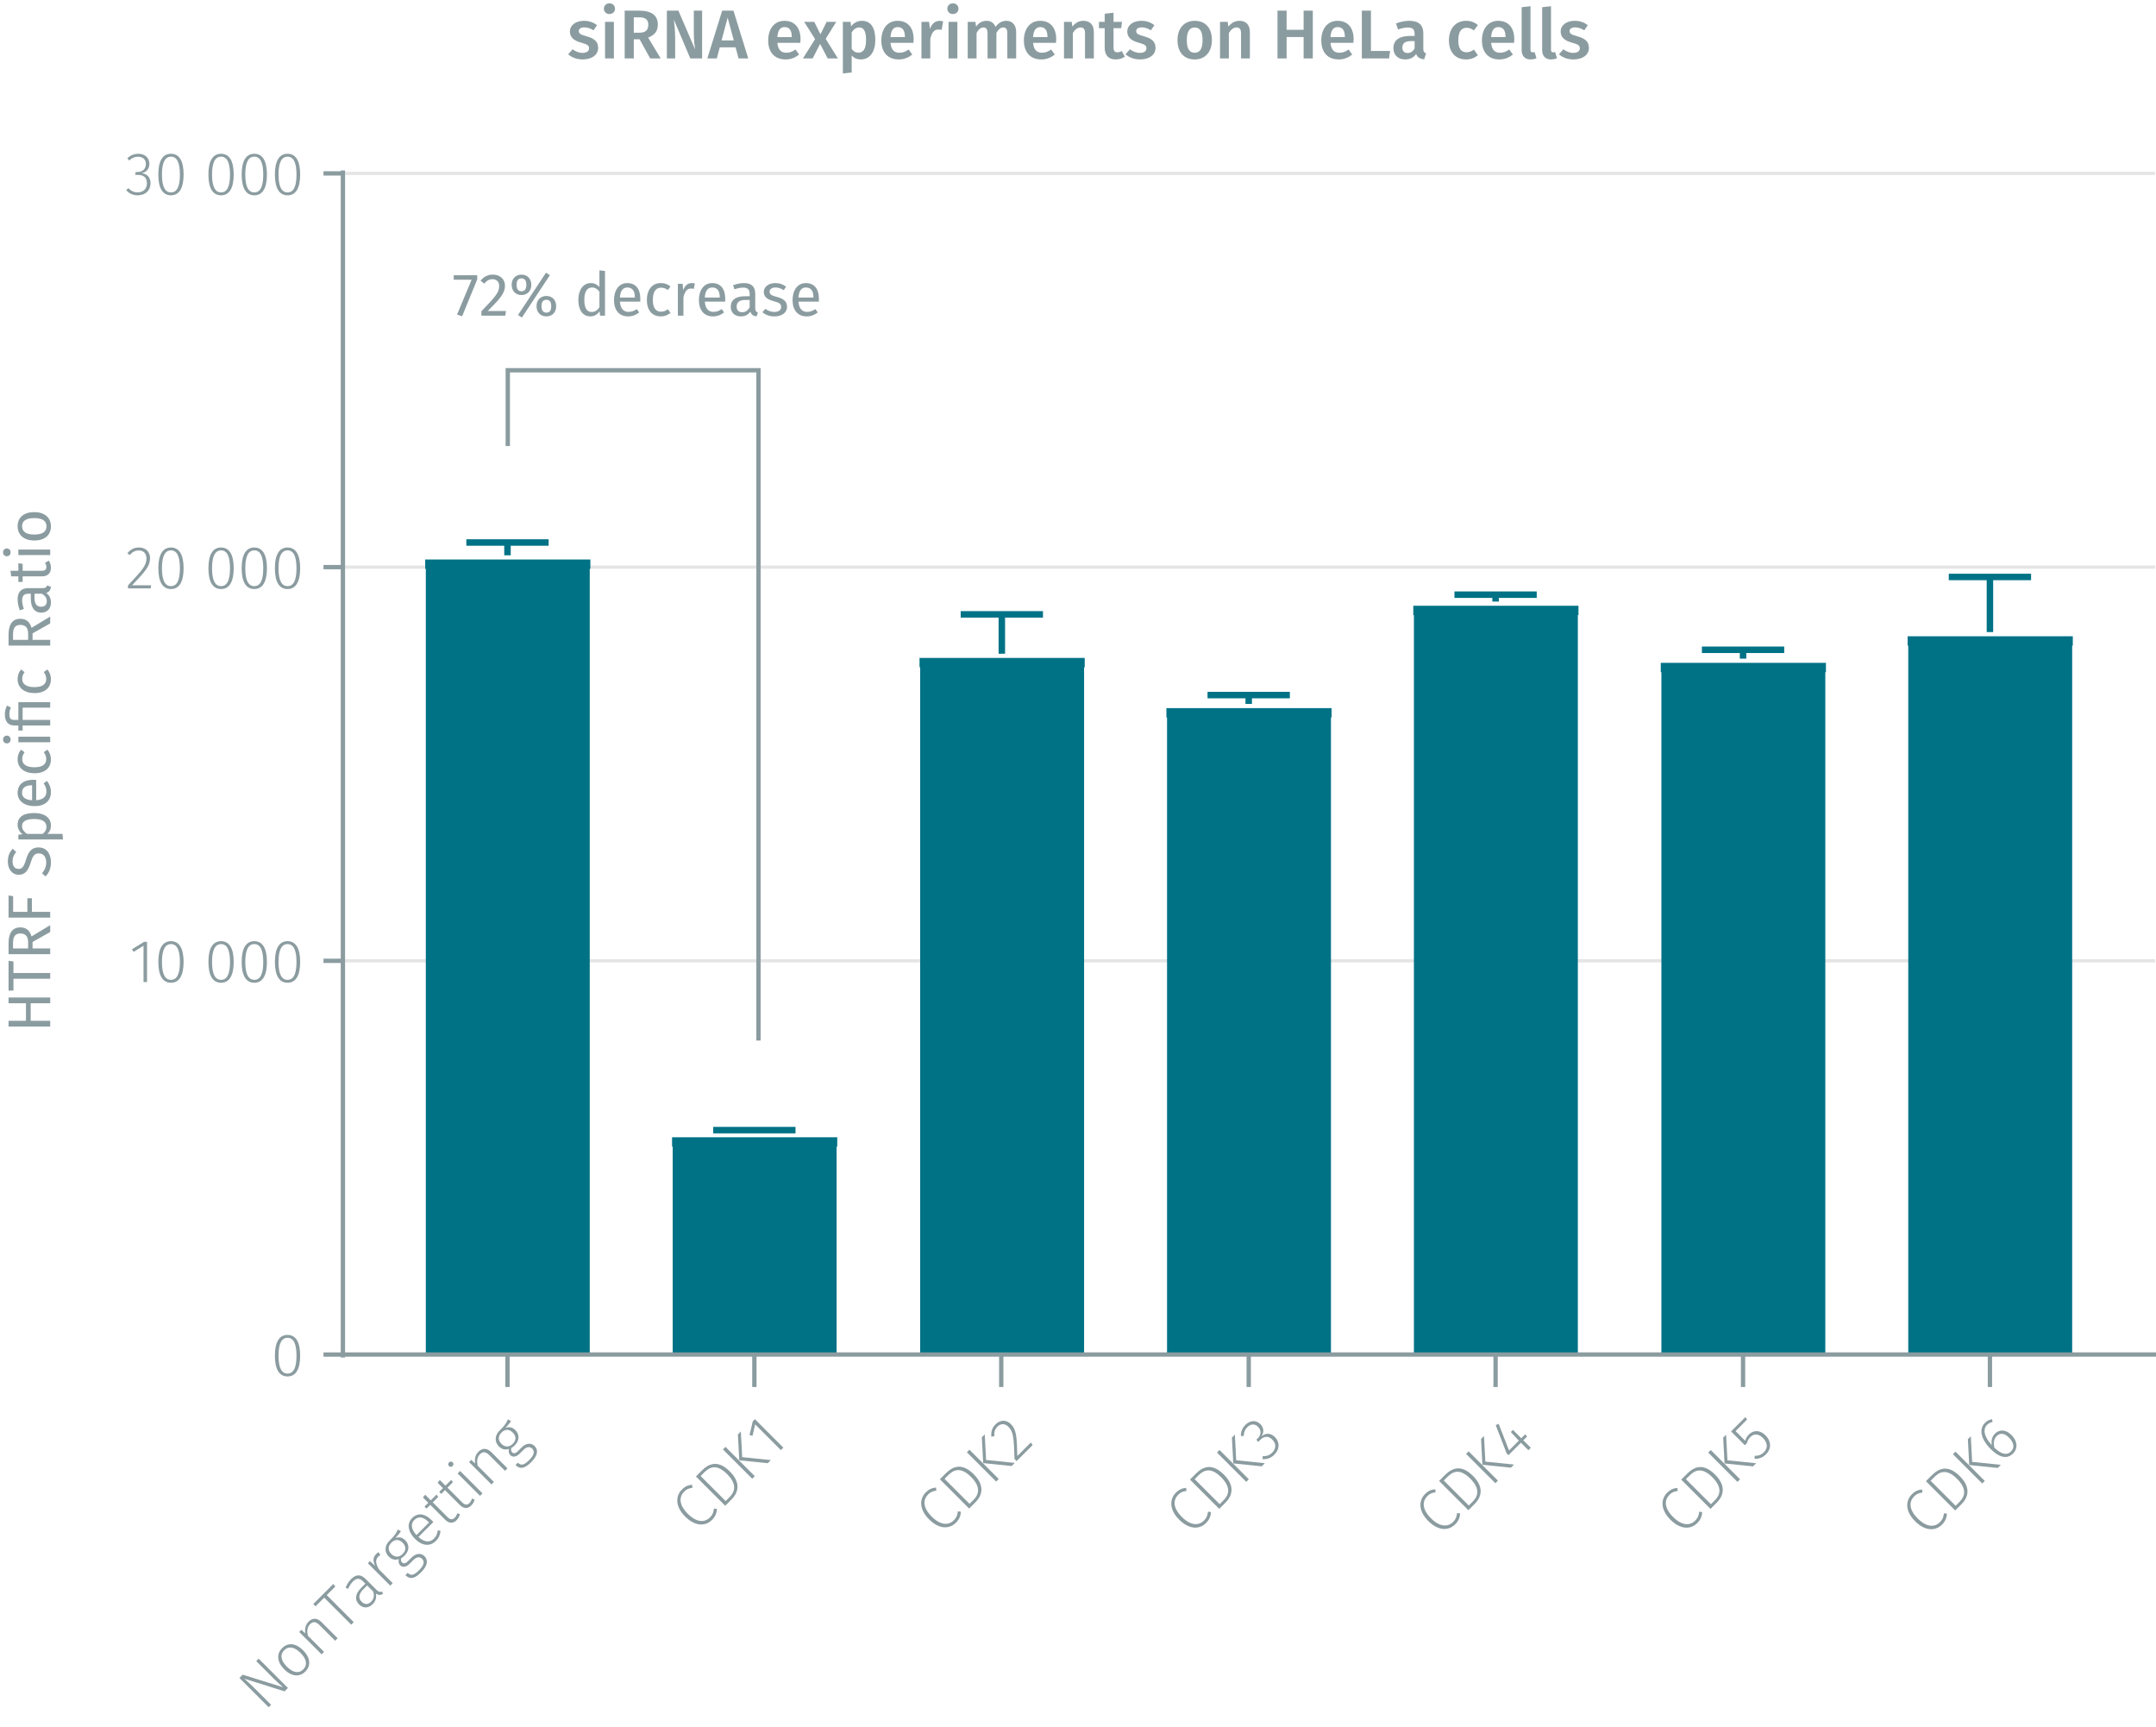
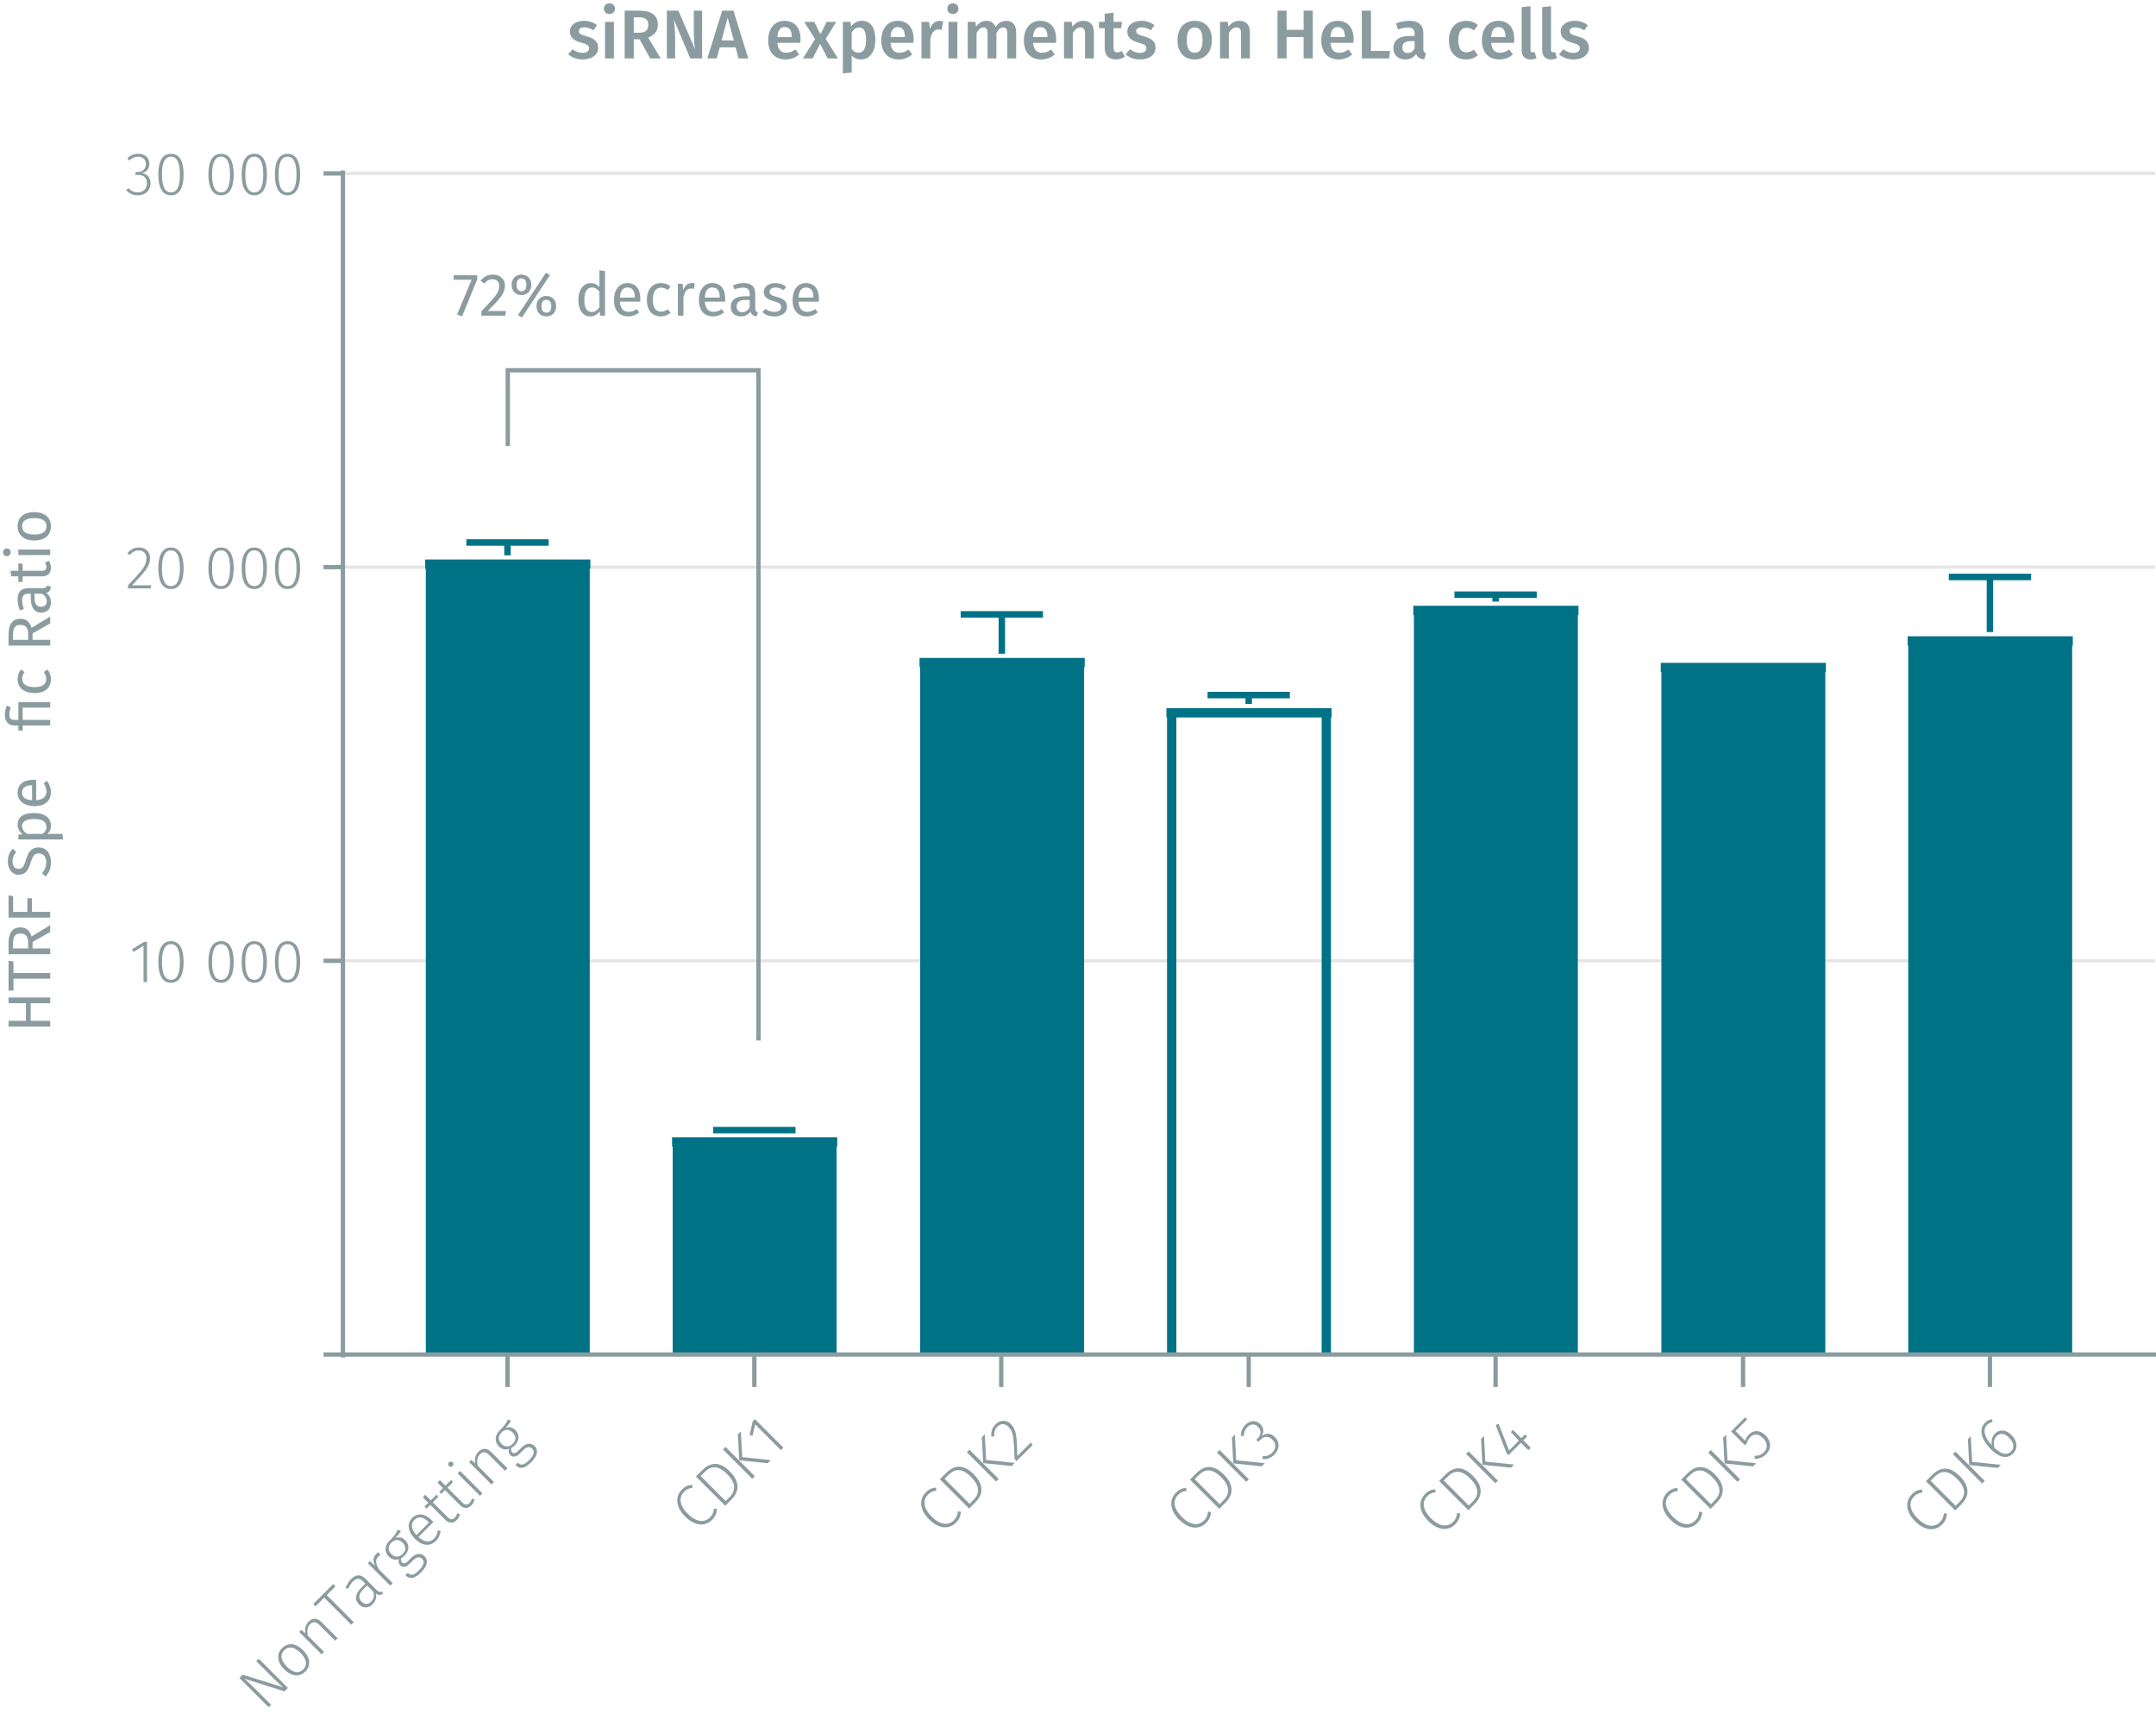
<svg xmlns="http://www.w3.org/2000/svg" id="Calque_1" viewBox="0 0 499.45 399.958">
  <line x1="79.435" y1="222.519" x2="499.231" y2="222.519" fill="none" stroke="#e5e5e5" stroke-miterlimit="10" stroke-width=".75" />
  <line x1="79.435" y1="131.339" x2="499.231" y2="131.339" fill="none" stroke="#e5e5e5" stroke-miterlimit="10" stroke-width=".75" />
  <line x1="79.435" y1="40.16" x2="499.231" y2="40.16" fill="none" stroke="#e5e5e5" stroke-miterlimit="10" stroke-width=".75" />
  <polyline points="99.724 130.655 99.724 313.698 135.537 313.698 135.537 130.655 99.724 130.655" fill="#007286" fill-rule="evenodd" />
  <polyline points="99.724 313.698 99.724 130.655 98.499 130.655 136.762 130.655 135.537 130.655 135.537 313.698" fill="none" stroke="#007286" stroke-miterlimit="1.5" stroke-width="2.16" />
  <polyline points="156.915 264.461 156.915 313.698 192.727 313.698 192.727 264.461 156.915 264.461" fill="#007286" fill-rule="evenodd" />
  <polyline points="156.915 313.698 156.915 264.461 155.689 264.461 193.953 264.461 192.727 264.461 192.727 313.698" fill="none" stroke="#007286" stroke-miterlimit="1.5" stroke-width="2.16" />
  <polyline points="214.242 153.45 214.242 313.698 250.054 313.698 250.054 153.45 214.242 153.45" fill="#007286" fill-rule="evenodd" />
  <polyline points="214.242 313.698 214.242 153.45 213.016 153.45 251.28 153.45 250.054 153.45 250.054 313.698" fill="none" stroke="#007286" stroke-miterlimit="1.5" stroke-width="2.16" />
-   <polyline points="271.433 165.076 271.433 313.698 307.245 313.698 307.245 165.076 271.433 165.076" fill="#007286" fill-rule="evenodd" />
  <polyline points="271.433 313.698 271.433 165.076 270.207 165.076 308.47 165.076 307.245 165.076 307.245 313.698" fill="none" stroke="#007286" stroke-miterlimit="1.5" stroke-width="2.16" />
  <polyline points="328.623 141.369 328.623 313.698 364.436 313.698 364.436 141.369 328.623 141.369" fill="#007286" fill-rule="evenodd" />
  <polyline points="328.623 313.698 328.623 141.369 327.398 141.369 365.661 141.369 364.436 141.369 364.436 313.698" fill="none" stroke="#007286" stroke-miterlimit="1.5" stroke-width="2.16" />
  <polyline points="385.95 154.59 385.95 313.698 421.763 313.698 421.763 154.59 385.95 154.59" fill="#007286" fill-rule="evenodd" />
  <polyline points="385.95 313.698 385.95 154.59 384.725 154.59 422.988 154.59 421.763 154.59 421.763 313.698" fill="none" stroke="#007286" stroke-miterlimit="1.5" stroke-width="2.16" />
  <polyline points="443.141 148.435 443.141 313.698 478.953 313.698 478.953 148.435 443.141 148.435" fill="#007286" fill-rule="evenodd" />
  <polyline points="443.141 313.698 443.141 148.435 441.916 148.435 480.179 148.435 478.953 148.435 478.953 313.698" fill="none" stroke="#007286" stroke-miterlimit="1.5" stroke-width="2.16" />
  <g>
    <path d="m66.706,390.921l-.783.782-9.33-2.932c.494.436,1.198,1.04,2.416,2.258l3.795,3.794-.564.564-6.785-6.784.762-.763,9.351,2.911c-.308-.268-1.209-1.05-2.091-1.931l-4.12-4.12.565-.564,6.785,6.784Z" fill="#8b9ca0" />
    <path d="m70.217,382.199c1.674,1.673,1.882,3.545.516,4.912-1.377,1.377-3.22,1.158-4.884-.506-1.664-1.663-1.861-3.545-.505-4.902,1.377-1.376,3.179-1.198,4.873.496Zm-3.754,3.792c1.456,1.457,2.794,1.625,3.784.635.99-.991.852-2.339-.634-3.823-1.456-1.457-2.784-1.614-3.784-.614-.98.981-.852,2.318.634,3.803Z" fill="#8b9ca0" />
    <path d="m74.512,375.703l3.705,3.705-.574.574-3.626-3.625c-.852-.852-1.535-.861-2.169-.228-.703.703-.753,1.624-.535,2.674l3.755,3.754-.574.575-5.182-5.181.495-.495.922.822c-.168-1.001.02-1.981.763-2.724.94-.941,2.021-.853,3.021.147Z" fill="#8b9ca0" />
    <path d="m77.678,367.425l-1.99,1.991,6.261,6.26-.585.584-6.261-6.26-2.011,2.012-.524-.524,4.655-4.656.455.594Z" fill="#8b9ca0" />
    <path d="m88.461,368.567l.278.534c-.556.356-1.051.396-1.664-.059.198.95-.06,1.782-.753,2.476-1,1-2.229.98-3.149.06-1.09-1.09-.853-2.496.475-3.823l.99-.99-.504-.505c-.823-.822-1.526-.852-2.388.01-.416.416-.782,1-1.108,1.703l-.586-.286c.348-.803.743-1.437,1.288-1.981,1.179-1.179,2.278-1.11,3.338-.05l2.496,2.495c.574.574.901.585,1.287.417Zm-2,.02l-1.407-1.406-.901.901c-1.04,1.04-1.217,2.03-.396,2.852.714.714,1.517.704,2.199.021.664-.664.791-1.447.505-2.368Z" fill="#8b9ca0" />
    <path d="m87.686,359.476l.435.654c-.178.1-.336.218-.514.396-.713.713-.585,1.615.198,2.952l3.17,3.17-.574.574-5.182-5.181.495-.495,1.209,1.109c-.584-1.118-.525-2.01.188-2.724.208-.208.405-.366.574-.456Z" fill="#8b9ca0" />
    <path d="m92.873,354.605c-.258.455-.674.951-1.288,1.585.803-.287,1.575-.188,2.289.524,1.01,1.011,1,2.407-.169,3.576-.247.248-.505.445-.772.574-.108.387-.039.753.198.991.308.307.733.336,1.357-.288l.842-.842c1.029-1.03,2.218-1.109,2.99-.337.932.932.754,2.218-.762,3.733-1.564,1.565-2.614,1.704-3.646.674l.535-.534c.733.714,1.396.624,2.635-.614,1.209-1.208,1.298-2.031.684-2.645-.555-.555-1.298-.427-2.031.307l-.842.842c-.861.862-1.692.863-2.188.367-.347-.347-.445-.861-.316-1.445-.901.286-1.635.108-2.328-.585-1.04-1.04-.991-2.516.148-3.654,1.406-1.367,1.634-1.893,1.931-2.605l.733.376Zm-2.219,5.29c.832.832,1.823.792,2.616,0,.842-.843.83-1.783.01-2.605-.814-.812-1.744-.892-2.625-.01-.882.881-.764,1.853,0,2.615Z" fill="#8b9ca0" />
    <path d="m100.388,352.498l-3.457,3.457c1.477,1.337,2.715,1.268,3.606.376.564-.564.763-1.119.882-1.911l.633.099c-.089.882-.376,1.645-1.06,2.327-1.366,1.367-3.188,1.209-4.853-.455-1.654-1.654-1.942-3.545-.675-4.813,1.348-1.347,3.001-1.04,4.526.484.159.159.308.327.396.437Zm-1.139-.05c-1.13-1.129-2.308-1.396-3.288-.415-.803.803-.812,2.021.515,3.486l2.922-2.923-.148-.148Z" fill="#8b9ca0" />
    <path d="m106.535,350.648c-.107.525-.347,1-.763,1.416-.782.783-1.732.804-2.635-.099l-3.457-3.456-.871.871-.466-.466.871-.871-1.238-1.237.507-.645,1.307,1.307,1.337-1.337.396.535-1.268,1.268,3.428,3.427c.604.604,1.139.664,1.663.139.288-.287.456-.613.565-1.02l.623.168Z" fill="#8b9ca0" />
    <path d="m109.94,347.242c-.108.526-.347,1.001-.763,1.417-.782.782-1.732.803-2.635-.1l-3.457-3.456-.871.872-.466-.466.871-.872-1.238-1.237.506-.644,1.307,1.307,1.338-1.337.396.535-1.269,1.268,3.428,3.427c.604.604,1.14.664,1.664.139.287-.287.456-.614.565-1.021l.623.168Z" fill="#8b9ca0" />
    <path d="m104.867,338.667c.228.228.248.584-.02.852-.258.258-.614.237-.842.01s-.248-.584.01-.842c.268-.268.624-.247.852-.02Zm6.904,7.181l-.574.574-5.182-5.181.574-.574,5.182,5.181Z" fill="#8b9ca0" />
    <path d="m113.859,336.349l3.705,3.705-.575.575-3.626-3.625c-.852-.852-1.535-.861-2.169-.228-.703.703-.753,1.624-.535,2.674l3.755,3.754-.574.574-5.182-5.181.495-.495.922.822c-.168-1.001.02-1.98.763-2.724.94-.94,2.021-.853,3.021.147Z" fill="#8b9ca0" />
    <path d="m118.382,329.092c-.258.456-.674.951-1.288,1.585.803-.287,1.575-.188,2.289.524,1.01,1.011,1,2.408-.169,3.577-.248.247-.505.444-.772.573-.108.387-.039.753.198.991.308.307.732.336,1.356-.288l.842-.842c1.03-1.03,2.219-1.109,2.991-.337.932.932.754,2.218-.762,3.733-1.564,1.565-2.614,1.705-3.646.675l.535-.535c.733.714,1.396.624,2.635-.614,1.208-1.208,1.298-2.031.684-2.645-.555-.555-1.298-.426-2.031.307l-.842.842c-.861.862-1.692.863-2.188.367-.347-.347-.445-.861-.316-1.445-.902.286-1.636.108-2.329-.585-1.04-1.04-.99-2.516.149-3.654,1.405-1.367,1.634-1.893,1.931-2.605l.733.376Zm-2.219,5.29c.832.832,1.823.792,2.616,0,.842-.842.83-1.783.009-2.605-.813-.812-1.743-.892-2.624-.01-.882.882-.764,1.853,0,2.615Z" fill="#8b9ca0" />
  </g>
  <g>
    <path d="m160.328,343.853l.079.714c-.812.099-1.346.316-1.9.871-1.179,1.179-1.327,2.991.832,5.15,2.061,2.061,3.923,2.041,5.111.852.703-.703.861-1.357.94-2.069l.693.078c-.02.793-.287,1.694-1.129,2.536-1.565,1.564-3.952,1.515-6.24-.772-2.317-2.317-2.259-4.734-.753-6.239.803-.803,1.485-1.03,2.366-1.12Z" fill="#8b9ca0" />
    <path d="m169.06,340.765c2.813,2.813,1.794,5.102.397,6.498l-1.456,1.456-6.784-6.784,1.347-1.347c1.575-1.575,3.703-2.616,6.496.177Zm-6.754,1.071l5.794,5.794.901-.902c1.169-1.168,1.872-2.902-.565-5.339-2.484-2.485-4.109-1.574-5.298-.386l-.832.833Z" fill="#8b9ca0" />
    <path d="m174.851,341.869l-.594.594-6.784-6.784.594-.594,6.784,6.784Zm-2.921-4.408l6.646.684-.724.723-6.596-.673-.316-5.982.683-.684.308,5.933Z" fill="#8b9ca0" />
    <path d="m181.464,335.254l-.574.574-5.953-5.953-.613,2.636-.693-.158.752-3.19.495-.495,6.587,6.587Z" fill="#8b9ca0" />
  </g>
  <g>
    <path d="m216.833,344.506l.079.713c-.812.1-1.347.316-1.901.871-1.179,1.18-1.327,2.992.832,5.15,2.062,2.061,3.923,2.041,5.111.854.703-.705.861-1.357.941-2.072l.692.078c-.02.793-.287,1.695-1.129,2.537-1.564,1.566-3.951,1.518-6.24-.771-2.317-2.316-2.258-4.734-.753-6.24.803-.803,1.486-1.029,2.367-1.119Z" fill="#8b9ca0" />
    <path d="m225.566,341.418c2.813,2.812,1.794,5.1.397,6.496l-1.456,1.457-6.785-6.785,1.347-1.346c1.575-1.576,3.703-2.615,6.497.178Zm-6.755,1.07l5.795,5.793.901-.9c1.169-1.17,1.872-2.902-.564-5.34-2.486-2.486-4.111-1.574-5.3-.385l-.832.832Z" fill="#8b9ca0" />
    <path d="m231.358,342.52l-.595.594-6.785-6.783.595-.594,6.785,6.783Zm-2.923-4.406l6.646.682-.724.723-6.597-.672-.316-5.982.683-.684.308,5.934Z" fill="#8b9ca0" />
    <path d="m234.157,329.795c1.308,1.307,1.396,2.863,1.516,7.398l3.119-3.119.427.584-3.714,3.715-.485-.486c-.159-5.051-.269-6.309-1.428-7.467-.782-.783-1.772-.783-2.525-.031-.634.635-.802,1.338-.723,2.229l-.694.1c-.108-1.158.169-2.049.962-2.842,1.129-1.129,2.555-1.07,3.546-.08Z" fill="#8b9ca0" />
  </g>
  <g>
    <path d="m274.772,344.576l.08.712c-.812.101-1.348.317-1.902.872-1.179,1.179-1.327,2.992.833,5.151,2.061,2.061,3.922,2.04,5.11.852.703-.703.861-1.357.941-2.07l.692.078c-.02.793-.286,1.694-1.128,2.536-1.564,1.565-3.952,1.517-6.24-.771-2.318-2.317-2.259-4.734-.754-6.24.803-.803,1.486-1.03,2.367-1.119Z" fill="#8b9ca0" />
    <path d="m283.505,341.487c2.813,2.812,1.793,5.102.396,6.498l-1.456,1.456-6.785-6.784,1.347-1.347c1.575-1.575,3.704-2.616,6.498.177Zm-6.755,1.071l5.795,5.794.901-.901c1.168-1.169,1.871-2.903-.565-5.34-2.486-2.485-4.11-1.573-5.299-.385l-.832.832Z" fill="#8b9ca0" />
    <path d="m289.296,342.59l-.595.594-6.785-6.784.595-.594,6.785,6.784Zm-2.923-4.408l6.646.684-.723.723-6.598-.673-.316-5.982.684-.684.307,5.933Z" fill="#8b9ca0" />
    <path d="m291.966,329.815c.892.892.852,1.981.248,2.843.861-.782,2.09-.882,3.13.158,1.148,1.148,1.149,2.793-.128,4.071-.772.772-1.685,1.109-2.744,1.04l.039-.693c.971.039,1.624-.238,2.199-.812.97-.971.921-2.129.049-3.001-1-1-1.98-.792-2.872.099l-.436.437-.387-.545.317-.317c.692-.693.94-1.772.039-2.674-.733-.733-1.693-.684-2.456.079-.555.555-.812,1.169-.852,2.081l-.665-.051c.021-1.01.338-1.821,1.061-2.545,1.149-1.148,2.536-1.09,3.457-.169Z" fill="#8b9ca0" />
  </g>
  <g>
    <path d="m332.483,344.889l.08.713c-.812.1-1.347.318-1.901.873-1.179,1.18-1.327,2.992.832,5.15,2.061,2.061,3.923,2.041,5.111.852.703-.703.861-1.357.94-2.07l.693.08c-.019.793-.287,1.693-1.129,2.535-1.564,1.564-3.951,1.516-6.24-.771-2.317-2.318-2.258-4.734-.753-6.24.803-.803,1.485-1.031,2.366-1.121Z" fill="#8b9ca0" />
    <path d="m341.216,341.801c2.813,2.812,1.793,5.102.396,6.498l-1.456,1.457-6.784-6.783,1.347-1.348c1.575-1.576,3.704-2.617,6.497.176Zm-6.754,1.072l5.794,5.793.901-.902c1.168-1.168,1.872-2.902-.565-5.338-2.485-2.486-4.109-1.574-5.298-.385l-.832.832Z" fill="#8b9ca0" />
    <path d="m347.007,342.905l-.595.594-6.784-6.783.595-.594,6.784,6.783Zm-2.922-4.408l6.646.684-.723.723-6.597-.674-.316-5.98.684-.684.307,5.932Z" fill="#8b9ca0" />
    <path d="m353.778,332.667l-.891.891,1.733,1.732-.564.564-1.733-1.732-2.883,2.883-.426-.426-2.525-6.547.683-.287,2.407,6.17,2.269-2.268-1.862-2.002.495-.494,1.932,1.932.891-.893.476.477Z" fill="#8b9ca0" />
  </g>
  <g>
    <path d="m388.573,344.586l.078.714c-.811.099-1.346.316-1.9.871-1.179,1.179-1.327,2.991.832,5.15,2.062,2.061,3.923,2.041,5.111.852.703-.703.861-1.357.94-2.069l.693.078c-.02.793-.287,1.693-1.129,2.536-1.565,1.564-3.951,1.516-6.24-.772-2.317-2.317-2.259-4.734-.753-6.239.802-.803,1.485-1.03,2.367-1.12Z" fill="#8b9ca0" />
    <path d="m397.305,341.499c2.813,2.813,1.795,5.102.398,6.498l-1.456,1.456-6.785-6.784,1.347-1.347c1.575-1.575,3.703-2.616,6.496.177Zm-6.754,1.07l5.795,5.795.901-.902c1.169-1.168,1.871-2.902-.566-5.339-2.484-2.485-4.109-1.574-5.298-.386l-.832.832Z" fill="#8b9ca0" />
    <path d="m403.097,342.602l-.594.594-6.785-6.784.594-.595,6.785,6.785Zm-2.922-4.408l6.646.684-.724.723-6.597-.673-.316-5.982.683-.684.308,5.933Z" fill="#8b9ca0" />
    <path d="m404.717,328.757l-2.674,2.674,2.249,2.248c.138-.494.365-.979.821-1.436,1.129-1.129,2.625-1.08,3.903.197,1.297,1.298,1.406,3.051.108,4.349-.802.802-1.684,1.09-2.654,1.07l.01-.703c.853.02,1.516-.209,2.159-.853.932-.932.843-2.188-.237-3.269-1.1-1.099-2.149-1.001-2.952-.198-.445.445-.624.842-.783,1.417l-.455.455-3.199-3.199,3.317-3.318.387.565Z" fill="#8b9ca0" />
  </g>
  <g>
    <path d="m445.258,344.95l.079.713c-.812.101-1.346.317-1.9.872-1.179,1.179-1.327,2.991.832,5.15,2.061,2.061,3.922,2.041,5.11.853.703-.704.862-1.357.941-2.07l.692.078c-.02.793-.286,1.694-1.128,2.536-1.564,1.565-3.952,1.516-6.24-.772-2.317-2.317-2.258-4.733-.753-6.239.803-.803,1.485-1.03,2.366-1.12Z" fill="#8b9ca0" />
    <path d="m453.992,341.862c2.812,2.812,1.793,5.102.396,6.498l-1.456,1.456-6.785-6.784,1.347-1.347c1.575-1.575,3.705-2.616,6.498.177Zm-6.755,1.071l5.795,5.794.9-.901c1.169-1.169,1.873-2.903-.564-5.34-2.486-2.485-4.111-1.574-5.3-.385l-.831.832Z" fill="#8b9ca0" />
    <path d="m459.783,342.965l-.595.594-6.785-6.784.595-.594,6.785,6.784Zm-2.923-4.408l6.646.684-.724.723-6.596-.673-.317-5.982.683-.684.308,5.933Z" fill="#8b9ca0" />
    <path d="m465.969,332.339c1.446,1.445,1.496,3.159.387,4.269-1.535,1.535-3.438.743-5.171-.99-2.298-2.298-2.822-4.625-1.347-6.101.505-.505,1.03-.733,1.614-.843l.148.645c-.505.108-.922.307-1.298.683-1.1,1.1-.534,2.952,1.12,4.686-.189-1.02.01-1.951.723-2.665.95-.95,2.417-1.089,3.823.317Zm-.564.604c-1.149-1.148-2.149-1.079-2.862-.365-.684.683-.803,1.673-.525,2.703,1.506,1.426,2.813,1.901,3.863.852.892-.892.594-2.119-.476-3.189Z" fill="#8b9ca0" />
  </g>
  <path d="m460.979,321.22v-7.522m-57.191,7.522v-7.522m-57.327,7.522v-7.522m-57.191,7.522v-7.522m-57.327,7.522v-7.522m-57.191,7.522v-7.522m-57.191,7.522v-7.522m-38.536,0h420.613" fill="none" stroke="#8b9ca0" stroke-miterlimit="10" />
-   <path d="m69.537,313.971c0,3.151-1.022,4.805-2.927,4.805-1.92,0-2.928-1.667-2.928-4.818s1.008-4.805,2.928-4.805,2.927,1.652,2.927,4.818Zm-5.015-.014c0,2.871.743,4.146,2.088,4.146s2.072-1.261,2.072-4.132-.728-4.146-2.072-4.146c-1.331,0-2.088,1.261-2.088,4.133Z" fill="#8b9ca0" />
  <g>
    <path d="m34.06,227.44h-.812v-8.419l-2.297,1.429-.378-.602,2.787-1.724h.7v9.315Z" fill="#8b9ca0" />
    <path d="m42.532,222.79c0,3.151-1.022,4.805-2.927,4.805-1.92,0-2.928-1.667-2.928-4.818s1.008-4.805,2.928-4.805,2.927,1.652,2.927,4.818Zm-5.015-.014c0,2.871.743,4.146,2.088,4.146s2.072-1.261,2.072-4.132-.728-4.146-2.072-4.146c-1.331,0-2.088,1.261-2.088,4.133Z" fill="#8b9ca0" />
    <path d="m54.137,222.79c0,3.151-1.022,4.805-2.927,4.805-1.92,0-2.928-1.667-2.928-4.818s1.008-4.805,2.928-4.805,2.927,1.652,2.927,4.818Zm-5.015-.014c0,2.871.743,4.146,2.088,4.146s2.072-1.261,2.072-4.132-.728-4.146-2.072-4.146c-1.331,0-2.088,1.261-2.088,4.133Z" fill="#8b9ca0" />
    <path d="m61.837,222.79c0,3.151-1.022,4.805-2.927,4.805-1.92,0-2.928-1.667-2.928-4.818s1.008-4.805,2.928-4.805,2.927,1.652,2.927,4.818Zm-5.015-.014c0,2.871.743,4.146,2.088,4.146s2.072-1.261,2.072-4.132-.728-4.146-2.072-4.146c-1.331,0-2.088,1.261-2.088,4.133Z" fill="#8b9ca0" />
    <path d="m69.537,222.79c0,3.151-1.022,4.805-2.927,4.805-1.92,0-2.928-1.667-2.928-4.818s1.008-4.805,2.928-4.805,2.927,1.652,2.927,4.818Zm-5.015-.014c0,2.871.743,4.146,2.088,4.146s2.072-1.261,2.072-4.132-.728-4.146-2.072-4.146c-1.331,0-2.088,1.261-2.088,4.133Z" fill="#8b9ca0" />
  </g>
  <g>
    <path d="m34.761,129.245c0,1.849-1.036,3.012-4.16,6.303h4.412l-.111.715h-5.253v-.687c3.46-3.684,4.272-4.65,4.272-6.289,0-1.106-.701-1.808-1.766-1.808-.896,0-1.513.379-2.087,1.065l-.561-.421c.743-.896,1.569-1.33,2.689-1.33,1.598,0,2.563,1.05,2.563,2.451Z" fill="#8b9ca0" />
    <path d="m42.532,131.612c0,3.151-1.022,4.805-2.927,4.805-1.92,0-2.928-1.667-2.928-4.818s1.008-4.805,2.928-4.805,2.927,1.652,2.927,4.818Zm-5.015-.014c0,2.871.743,4.146,2.088,4.146s2.072-1.261,2.072-4.132-.728-4.146-2.072-4.146c-1.331,0-2.088,1.261-2.088,4.133Z" fill="#8b9ca0" />
    <path d="m54.137,131.612c0,3.151-1.022,4.805-2.927,4.805-1.92,0-2.928-1.667-2.928-4.818s1.008-4.805,2.928-4.805,2.927,1.652,2.927,4.818Zm-5.015-.014c0,2.871.743,4.146,2.088,4.146s2.072-1.261,2.072-4.132-.728-4.146-2.072-4.146c-1.331,0-2.088,1.261-2.088,4.133Z" fill="#8b9ca0" />
    <path d="m61.837,131.612c0,3.151-1.022,4.805-2.927,4.805-1.92,0-2.928-1.667-2.928-4.818s1.008-4.805,2.928-4.805,2.927,1.652,2.927,4.818Zm-5.015-.014c0,2.871.743,4.146,2.088,4.146s2.072-1.261,2.072-4.132-.728-4.146-2.072-4.146c-1.331,0-2.088,1.261-2.088,4.133Z" fill="#8b9ca0" />
    <path d="m69.537,131.612c0,3.151-1.022,4.805-2.927,4.805-1.92,0-2.928-1.667-2.928-4.818s1.008-4.805,2.928-4.805,2.927,1.652,2.927,4.818Zm-5.015-.014c0,2.871.743,4.146,2.088,4.146s2.072-1.261,2.072-4.132-.728-4.146-2.072-4.146c-1.331,0-2.088,1.261-2.088,4.133Z" fill="#8b9ca0" />
  </g>
  <g>
    <path d="m34.608,37.937c0,1.261-.799,2.003-1.835,2.185,1.162.057,2.101.854,2.101,2.325,0,1.625-1.162,2.788-2.969,2.788-1.093,0-1.976-.406-2.676-1.205l.519-.462c.658.714,1.316.98,2.129.98,1.373,0,2.157-.854,2.157-2.087,0-1.415-.841-1.961-2.102-1.961h-.616l.112-.659h.448c.98,0,1.919-.588,1.919-1.862,0-1.037-.715-1.682-1.793-1.682-.784,0-1.4.253-2.073.869l-.435-.505c.729-.7,1.527-1.05,2.55-1.05,1.625,0,2.563,1.022,2.563,2.325Z" fill="#8b9ca0" />
    <path d="m42.532,40.43c0,3.151-1.022,4.805-2.927,4.805-1.92,0-2.928-1.667-2.928-4.818s1.008-4.805,2.928-4.805,2.927,1.652,2.927,4.818Zm-5.015-.014c0,2.871.743,4.146,2.088,4.146s2.072-1.261,2.072-4.132-.728-4.146-2.072-4.146c-1.331,0-2.088,1.261-2.088,4.133Z" fill="#8b9ca0" />
    <path d="m54.137,40.43c0,3.151-1.022,4.805-2.927,4.805-1.92,0-2.928-1.667-2.928-4.818s1.008-4.805,2.928-4.805,2.927,1.652,2.927,4.818Zm-5.015-.014c0,2.871.743,4.146,2.088,4.146s2.072-1.261,2.072-4.132-.728-4.146-2.072-4.146c-1.331,0-2.088,1.261-2.088,4.133Z" fill="#8b9ca0" />
    <path d="m61.837,40.43c0,3.151-1.022,4.805-2.927,4.805-1.92,0-2.928-1.667-2.928-4.818s1.008-4.805,2.928-4.805,2.927,1.652,2.927,4.818Zm-5.015-.014c0,2.871.743,4.146,2.088,4.146s2.072-1.261,2.072-4.132-.728-4.146-2.072-4.146c-1.331,0-2.088,1.261-2.088,4.133Z" fill="#8b9ca0" />
    <path d="m69.538,40.43c0,3.151-1.022,4.805-2.927,4.805-1.92,0-2.928-1.667-2.928-4.818s1.008-4.805,2.928-4.805,2.927,1.652,2.927,4.818Zm-5.015-.014c0,2.871.743,4.146,2.088,4.146s2.072-1.261,2.072-4.132-.728-4.146-2.072-4.146c-1.331,0-2.088,1.261-2.088,4.133Z" fill="#8b9ca0" />
  </g>
  <path d="m79.435,40.16h-4.494m4.494,91.18h-4.494m4.494,91.18h-4.494m4.494,91.18h-4.494m4.494.684V39.476" fill="none" stroke="#8b9ca0" stroke-miterlimit="10" />
  <polyline points="108.031 125.64 127.094 125.64 117.562 125.64 117.562 128.604" fill="none" stroke="#007286" stroke-miterlimit="10" stroke-width="1.5" />
  <polyline points="165.221 261.726 184.285 261.726 174.753 261.726 174.753 262.41" fill="none" stroke="#007286" stroke-miterlimit="10" stroke-width="1.5" />
  <polyline points="222.548 142.281 241.612 142.281 232.08 142.281 232.08 151.399" fill="none" stroke="#007286" stroke-miterlimit="10" stroke-width="1.5" />
  <polyline points="279.739 160.972 298.803 160.972 289.271 160.972 289.271 163.024" fill="none" stroke="#007286" stroke-miterlimit="10" stroke-width="1.5" />
  <polyline points="336.93 137.722 355.993 137.722 346.461 137.722 346.461 139.317" fill="none" stroke="#007286" stroke-miterlimit="10" stroke-width="1.5" />
-   <polyline points="394.257 150.487 413.32 150.487 403.788 150.487 403.788 152.538" fill="none" stroke="#007286" stroke-miterlimit="10" stroke-width="1.5" />
  <polyline points="451.447 133.619 470.511 133.619 460.979 133.619 460.979 146.384" fill="none" stroke="#007286" stroke-miterlimit="10" stroke-width="1.5" />
  <g>
    <path d="m138.295,5.829l-.801,1.199c-.704-.447-1.376-.688-2.129-.688-.816,0-1.28.336-1.28.848,0,.561.336.816,1.776,1.217,1.729.465,2.705,1.17,2.705,2.674,0,1.76-1.632,2.689-3.569,2.689-1.456,0-2.593-.496-3.377-1.201l1.024-1.152c.656.496,1.44.832,2.305.832.912,0,1.505-.385,1.505-1.023,0-.705-.336-.93-1.921-1.377-1.745-.48-2.513-1.312-2.513-2.561,0-1.41,1.296-2.465,3.265-2.465,1.217,0,2.209.383,3.01,1.008Z" fill="#8b9ca0" />
    <path d="m142.47,2.018c0,.689-.528,1.232-1.297,1.232-.752,0-1.28-.543-1.28-1.232,0-.703.528-1.248,1.28-1.248.769,0,1.297.545,1.297,1.248Zm-.257,11.51h-2.049V5.059h2.049v8.469Z" fill="#8b9ca0" />
    <path d="m148.166,9.094h-1.345v4.434h-2.112V2.467h3.297c2.897,0,4.386,1.057,4.386,3.248,0,1.506-.736,2.402-2.241,2.994l2.897,4.818h-2.433l-2.449-4.434Zm-1.345-1.521h1.312c1.312,0,2.049-.527,2.049-1.857,0-1.199-.688-1.711-2.225-1.711h-1.137v3.568Z" fill="#8b9ca0" />
    <path d="m162.647,13.528h-2.737l-3.794-8.947c.112.975.289,2.385.289,4.434v4.514h-1.921V2.467h2.673l3.857,8.963c-.096-.607-.288-2.209-.288-3.777V2.467h1.921v11.061Z" fill="#8b9ca0" />
    <path d="m170.406,10.967h-3.666l-.688,2.561h-2.193l3.441-11.061h2.609l3.425,11.061h-2.24l-.688-2.561Zm-.416-1.602l-1.425-5.281-1.408,5.281h2.833Z" fill="#8b9ca0" />
    <path d="m185.398,9.926h-5.313c.16,1.729.96,2.289,2.081,2.289.752,0,1.376-.24,2.112-.752l.849,1.168c-.833.672-1.857,1.137-3.138,1.137-2.625,0-4.033-1.746-4.033-4.418,0-2.578,1.36-4.529,3.762-4.529,2.368,0,3.729,1.6,3.729,4.273,0,.271-.032.607-.049.832Zm-1.984-1.426c0-1.393-.496-2.225-1.648-2.225-.961,0-1.569.641-1.681,2.322h3.329v-.098Z" fill="#8b9ca0" />
    <path d="m194.103,13.528h-2.368l-1.745-3.361-1.729,3.361h-2.257l2.817-4.467-2.529-4.002h2.337l1.44,2.883,1.425-2.883h2.225l-2.449,3.938,2.833,4.531Z" fill="#8b9ca0" />
    <path d="m202.775,9.27c0,2.592-1.2,4.498-3.346,4.498-.864,0-1.601-.305-2.129-.93v3.955l-2.049.223V5.059h1.793l.112,1.041c.672-.881,1.568-1.279,2.48-1.279,2.209,0,3.138,1.744,3.138,4.449Zm-2.145.016c0-2.145-.577-2.93-1.602-2.93-.72,0-1.328.496-1.729,1.152v3.811c.4.592.913.881,1.553.881,1.121,0,1.777-.865,1.777-2.914Z" fill="#8b9ca0" />
    <path d="m211.606,9.926h-5.313c.16,1.729.96,2.289,2.081,2.289.752,0,1.376-.24,2.112-.752l.849,1.168c-.833.672-1.857,1.137-3.138,1.137-2.625,0-4.033-1.746-4.033-4.418,0-2.578,1.36-4.529,3.762-4.529,2.368,0,3.729,1.6,3.729,4.273,0,.271-.032.607-.049.832Zm-1.984-1.426c0-1.393-.496-2.225-1.648-2.225-.961,0-1.569.641-1.681,2.322h3.329v-.098Z" fill="#8b9ca0" />
    <path d="m218.486,4.948l-.353,1.984c-.256-.062-.448-.096-.752-.096-1.024,0-1.553.752-1.873,2.178v4.514h-2.049V5.059h1.777l.191,1.666c.4-1.217,1.217-1.889,2.209-1.889.305,0,.576.031.849.111Z" fill="#8b9ca0" />
    <path d="m222.037,2.018c0,.689-.528,1.232-1.297,1.232-.752,0-1.28-.543-1.28-1.232,0-.703.528-1.248,1.28-1.248.769,0,1.297.545,1.297,1.248Zm-.257,11.51h-2.049V5.059h2.049v8.469Z" fill="#8b9ca0" />
    <path d="m235.4,7.397v6.131h-2.049v-5.811c0-1.057-.416-1.361-.929-1.361-.704,0-1.136.496-1.601,1.281v5.891h-2.049v-5.811c0-1.057-.432-1.361-.928-1.361-.721,0-1.152.496-1.617,1.281v5.891h-2.049V5.059h1.777l.16,1.105c.607-.848,1.376-1.344,2.448-1.344.993,0,1.729.527,2.049,1.424.641-.881,1.425-1.424,2.545-1.424,1.345,0,2.241.975,2.241,2.576Z" fill="#8b9ca0" />
    <path d="m244.63,9.926h-5.313c.16,1.729.96,2.289,2.081,2.289.752,0,1.376-.24,2.112-.752l.849,1.168c-.833.672-1.857,1.137-3.138,1.137-2.625,0-4.033-1.746-4.033-4.418,0-2.578,1.36-4.529,3.762-4.529,2.368,0,3.729,1.6,3.729,4.273,0,.271-.032.607-.049.832Zm-1.984-1.426c0-1.393-.496-2.225-1.648-2.225-.961,0-1.569.641-1.681,2.322h3.329v-.098Z" fill="#8b9ca0" />
    <path d="m253.398,7.397v6.131h-2.049v-5.811c0-1.057-.4-1.361-1.04-1.361-.736,0-1.281.496-1.777,1.281v5.891h-2.049V5.059h1.777l.16,1.105c.656-.848,1.504-1.344,2.576-1.344,1.521,0,2.401.959,2.401,2.576Z" fill="#8b9ca0" />
    <path d="m260.581,13.127c-.607.432-1.376.641-2.129.641-1.664-.018-2.545-.961-2.545-2.77v-4.467h-1.328v-1.473h1.328v-1.871l2.049-.24v2.111h1.969l-.208,1.473h-1.761v4.418c0,.832.272,1.17.896,1.17.32,0,.641-.098,1.009-.305l.72,1.312Z" fill="#8b9ca0" />
    <path d="m267.414,5.829l-.801,1.199c-.704-.447-1.376-.688-2.129-.688-.816,0-1.28.336-1.28.848,0,.561.336.816,1.776,1.217,1.729.465,2.705,1.17,2.705,2.674,0,1.76-1.632,2.689-3.569,2.689-1.456,0-2.593-.496-3.377-1.201l1.024-1.152c.656.496,1.44.832,2.305.832.912,0,1.505-.385,1.505-1.023,0-.705-.336-.93-1.921-1.377-1.745-.48-2.513-1.312-2.513-2.561,0-1.41,1.296-2.465,3.265-2.465,1.217,0,2.209.383,3.01,1.008Z" fill="#8b9ca0" />
    <path d="m280.742,9.286c0,2.674-1.488,4.482-3.985,4.482s-3.985-1.697-3.985-4.482c0-2.656,1.488-4.465,4.001-4.465,2.497,0,3.97,1.695,3.97,4.465Zm-5.81,0c0,2.033.624,2.93,1.824,2.93s1.825-.912,1.825-2.93-.625-2.914-1.81-2.914c-1.2,0-1.84.914-1.84,2.914Z" fill="#8b9ca0" />
    <path d="m289.542,7.397v6.131h-2.049v-5.811c0-1.057-.4-1.361-1.04-1.361-.736,0-1.281.496-1.777,1.281v5.891h-2.049V5.059h1.777l.16,1.105c.656-.848,1.504-1.344,2.576-1.344,1.521,0,2.401.959,2.401,2.576Z" fill="#8b9ca0" />
    <path d="m301.989,8.581h-3.938v4.947h-2.112V2.467h2.112v4.434h3.938V2.467h2.129v11.061h-2.129v-4.947Z" fill="#8b9ca0" />
    <path d="m313.525,9.926h-5.313c.16,1.729.96,2.289,2.081,2.289.752,0,1.376-.24,2.112-.752l.849,1.168c-.833.672-1.857,1.137-3.138,1.137-2.625,0-4.033-1.746-4.033-4.418,0-2.578,1.36-4.529,3.762-4.529,2.368,0,3.729,1.6,3.729,4.273,0,.271-.032.607-.049.832Zm-1.984-1.426c0-1.393-.496-2.225-1.648-2.225-.961,0-1.569.641-1.681,2.322h3.329v-.098Z" fill="#8b9ca0" />
    <path d="m317.588,11.799h4.434l-.239,1.729h-6.307V2.467h2.112v9.332Z" fill="#8b9ca0" />
    <path d="m330.357,12.375l-.432,1.359c-.944-.08-1.553-.4-1.873-1.232-.608.896-1.521,1.266-2.545,1.266-1.681,0-2.721-1.072-2.721-2.609,0-1.842,1.376-2.834,3.841-2.834h1.072v-.48c0-1.104-.496-1.473-1.584-1.473-.576,0-1.393.16-2.257.449l-.465-1.393c1.041-.4,2.113-.607,3.058-.607,2.272,0,3.266,1.039,3.266,2.912v3.553c0,.689.224.93.64,1.09Zm-2.657-1.137v-1.713h-.848c-1.329,0-1.985.48-1.985,1.473,0,.816.416,1.281,1.201,1.281.704,0,1.248-.369,1.632-1.041Z" fill="#8b9ca0" />
    <path d="m342.357,5.813l-.912,1.232c-.56-.416-1.072-.609-1.713-.609-1.184,0-1.904.865-1.904,2.898,0,2.049.752,2.768,1.904,2.768.641,0,1.089-.207,1.713-.607l.912,1.297c-.768.623-1.648.977-2.736.977-2.449,0-3.97-1.697-3.97-4.402s1.521-4.545,3.953-4.545c1.104,0,1.953.303,2.753.992Z" fill="#8b9ca0" />
    <path d="m350.741,9.926h-5.313c.16,1.729.96,2.289,2.081,2.289.752,0,1.376-.24,2.112-.752l.849,1.168c-.833.672-1.857,1.137-3.138,1.137-2.625,0-4.033-1.746-4.033-4.418,0-2.578,1.36-4.529,3.762-4.529,2.368,0,3.729,1.6,3.729,4.273,0,.271-.032.607-.049.832Zm-1.984-1.426c0-1.393-.496-2.225-1.648-2.225-.961,0-1.569.641-1.681,2.322h3.329v-.098Z" fill="#8b9ca0" />
    <path d="m352.499,11.59V1.667l2.049-.225v10.084c0,.4.128.594.48.594.176,0,.336-.033.464-.08l.448,1.439c-.353.16-.849.289-1.377.289-1.296,0-2.064-.785-2.064-2.178Z" fill="#8b9ca0" />
    <path d="m357.251,11.59V1.667l2.049-.225v10.084c0,.4.128.594.48.594.176,0,.336-.033.464-.08l.448,1.439c-.353.16-.849.289-1.377.289-1.296,0-2.064-.785-2.064-2.178Z" fill="#8b9ca0" />
    <path d="m367.813,5.829l-.801,1.199c-.704-.447-1.376-.688-2.129-.688-.816,0-1.28.336-1.28.848,0,.561.336.816,1.776,1.217,1.729.465,2.705,1.17,2.705,2.674,0,1.76-1.632,2.689-3.569,2.689-1.456,0-2.593-.496-3.377-1.201l1.024-1.152c.656.496,1.44.832,2.305.832.912,0,1.505-.385,1.505-1.023,0-.705-.336-.93-1.921-1.377-1.745-.48-2.513-1.312-2.513-2.561,0-1.41,1.296-2.465,3.265-2.465,1.217,0,2.209.383,3.01,1.008Z" fill="#8b9ca0" />
  </g>
  <g>
    <path d="m7.109,232.347v4.062h4.524v1.331H1.982v-1.331h4.034v-4.062H1.982v-1.33h9.651v1.33h-4.524Z" fill="#8b9ca0" />
    <path d="m3.117,222.66v2.676h8.517v1.33H3.117v2.746h-1.135v-6.892l1.135.14Z" fill="#8b9ca0" />
    <path d="m7.543,218.153v1.499h4.09v1.331H1.982v-2.536c0-2.409.925-3.67,2.731-3.67,1.359,0,2.171.701,2.592,2.088l4.328-2.605v1.582l-4.09,2.312Zm-1.022.154c0-1.345-.505-2.115-1.808-2.115-1.204,0-1.694.687-1.694,2.27v1.19h3.502v-1.345Z" fill="#8b9ca0" />
    <path d="m1.982,212.513v-5.127l1.064.154v3.642h3.292v-3.151h1.051v3.151h4.244v1.331H1.982Z" fill="#8b9ca0" />
    <path d="m2.935,196.564l.812.729c-.588.729-.84,1.4-.84,2.199,0,.967.448,1.736,1.373,1.736.812,0,1.204-.378,1.736-2.114.477-1.541,1.079-2.858,2.928-2.858,1.681,0,2.857,1.275,2.857,3.446,0,1.387-.462,2.479-1.246,3.277l-.812-.728c.588-.729.966-1.485.966-2.536,0-1.135-.56-2.073-1.723-2.073-.938,0-1.358.448-1.863,2.088-.574,1.877-1.288,2.857-2.787,2.857-1.485,0-2.521-1.261-2.521-3.04,0-1.33.393-2.171,1.121-2.983Z" fill="#8b9ca0" />
    <path d="m7.935,188.29c2.241,0,3.866.995,3.866,2.899,0,.799-.266,1.457-.841,1.934h3.502l.154,1.288H4.251v-1.106l.994-.098c-.756-.547-1.162-1.345-1.162-2.186,0-1.961,1.526-2.731,3.852-2.731Zm0,1.387c-1.919,0-2.829.561-2.829,1.667,0,.784.561,1.387,1.148,1.779h3.6c.574-.379.896-.953.896-1.625,0-1.177-.882-1.821-2.815-1.821Z" fill="#8b9ca0" />
    <path d="m8.383,180.618v4.707c1.709-.126,2.367-.925,2.367-1.989,0-.729-.195-1.274-.644-1.919l.77-.561c.575.729.925,1.555.925,2.577,0,2.06-1.442,3.264-3.782,3.264-2.297,0-3.936-1.162-3.936-3.067,0-1.989,1.387-3.039,3.642-3.039.252,0,.49.014.658.027Zm-1.036,1.247c-1.443,0-2.241.574-2.241,1.736,0,.98.687,1.625,2.325,1.724v-3.46h-.084Z" fill="#8b9ca0" />
-     <path d="m4.881,173.604l.812.616c-.364.504-.546.967-.546,1.583,0,1.163.91,1.891,2.829,1.891,1.934,0,2.731-.728,2.731-1.891,0-.616-.195-1.051-.56-1.611l.84-.588c.532.658.812,1.4.812,2.255,0,1.989-1.415,3.222-3.796,3.222-2.354,0-3.922-1.218-3.922-3.222,0-.868.224-1.568.798-2.255Z" fill="#8b9ca0" />
-     <path d="m1.59,170.359c.49,0,.868.363.868.91,0,.532-.378.896-.868.896-.505,0-.883-.364-.883-.896,0-.547.378-.91.883-.91Zm10.043.252v1.288h-7.382v-1.288h7.382Z" fill="#8b9ca0" />
    <path d="m1.632,163.413l.896.448c-.225.462-.351.98-.351,1.555,0,1.037.393,1.303,1.093,1.303h.98v-4.118h7.382v1.289h-6.388v2.829h6.388v1.289h-6.388v1.177h-.994v-1.177h-.967c-1.246,0-2.157-.757-2.157-2.55,0-.826.196-1.442.505-2.045Z" fill="#8b9ca0" />
    <path d="m4.881,155.041l.812.616c-.364.505-.546.967-.546,1.583,0,1.162.91,1.891,2.829,1.891,1.934,0,2.731-.729,2.731-1.891,0-.616-.195-1.051-.56-1.611l.84-.588c.532.658.812,1.4.812,2.255,0,1.989-1.415,3.222-3.796,3.222-2.354,0-3.922-1.219-3.922-3.222,0-.868.224-1.568.798-2.255Z" fill="#8b9ca0" />
    <path d="m7.543,146.683v1.499h4.09v1.331H1.982v-2.536c0-2.409.925-3.67,2.731-3.67,1.359,0,2.171.701,2.592,2.088l4.328-2.605v1.582l-4.09,2.312Zm-1.022.154c0-1.345-.505-2.115-1.808-2.115-1.204,0-1.694.687-1.694,2.27v1.19h3.502v-1.345Z" fill="#8b9ca0" />
    <path d="m10.905,135.594l.896.294c-.084.742-.378,1.219-1.106,1.443.771.518,1.106,1.303,1.106,2.199,0,1.471-.91,2.353-2.228,2.353-1.582,0-2.437-1.19-2.437-3.249v-1.135h-.547c-1.064,0-1.456.518-1.456,1.54,0,.547.14,1.233.392,1.989l-.938.322c-.336-.91-.504-1.723-.504-2.549,0-1.779.91-2.592,2.451-2.592h3.376c.645,0,.854-.238.994-.616Zm-1.219,1.905h-1.694v.966c0,1.359.504,2.046,1.513,2.046.868,0,1.33-.435,1.33-1.275,0-.756-.378-1.316-1.148-1.736Z" fill="#8b9ca0" />
    <path d="m11.297,129.841c.336.49.504,1.022.504,1.652,0,1.247-.729,1.989-2.101,1.989h-4.455v1.289h-.994v-1.289h-1.667l-.154-1.288h1.821v-1.751l.994.14v1.611h4.398c.742,0,1.093-.238,1.093-.883,0-.322-.098-.616-.294-.98l.854-.49Z" fill="#8b9ca0" />
    <path d="m1.59,127.015c.49,0,.868.363.868.91,0,.532-.378.896-.868.896-.505,0-.883-.364-.883-.896,0-.547.378-.91.883-.91Zm10.043.252v1.288h-7.382v-1.288h7.382Z" fill="#8b9ca0" />
    <path d="m7.935,118.599c2.283,0,3.866,1.204,3.866,3.292,0,2.101-1.513,3.291-3.852,3.291-2.283,0-3.866-1.204-3.866-3.306s1.513-3.277,3.852-3.277Zm.015,5.196c1.919,0,2.815-.672,2.815-1.904s-.896-1.905-2.83-1.905c-1.919,0-2.815.672-2.815,1.891,0,1.233.896,1.919,2.83,1.919Z" fill="#8b9ca0" />
  </g>
  <g>
    <path d="m110.554,64.704l-3.502,8.544-1.176-.392,3.375-8.068h-4.146v-1.051h5.448v.967Z" fill="#8b9ca0" />
    <path d="m116.98,66.16c0,1.751-1.12,2.998-3.992,5.87h4.217l-.154,1.078h-5.533v-1.022c3.307-3.446,4.118-4.343,4.118-5.869,0-.98-.63-1.555-1.54-1.555-.785,0-1.303.308-1.934,1.022l-.84-.673c.756-.938,1.666-1.414,2.843-1.414,1.724,0,2.815,1.106,2.815,2.562Z" fill="#8b9ca0" />
    <path d="m123.083,65.964c0,1.456-.967,2.367-2.283,2.367-1.303,0-2.27-.911-2.27-2.367s.967-2.367,2.27-2.367c1.316,0,2.283.91,2.283,2.367Zm-3.418,0c0,.729.238,1.498,1.135,1.498.91,0,1.135-.742,1.135-1.498,0-.729-.225-1.499-1.135-1.499-.896,0-1.135.742-1.135,1.499Zm7.719-2.228l-6.485,9.806-.896-.589,6.485-9.805.896.588Zm1.456,7.172c0,1.457-.952,2.367-2.269,2.367s-2.283-.91-2.283-2.367.966-2.367,2.283-2.367,2.269.91,2.269,2.367Zm-3.403,0c0,.729.238,1.499,1.135,1.499.91,0,1.135-.742,1.135-1.499,0-.729-.225-1.484-1.135-1.484-.896,0-1.135.728-1.135,1.484Z" fill="#8b9ca0" />
    <path d="m140.151,62.756v10.352h-1.135l-.126-1.022c-.476.742-1.219,1.19-2.129,1.19-1.793,0-2.787-1.526-2.787-3.824,0-2.255,1.092-3.894,2.899-3.894.868,0,1.499.392,1.989.91v-3.866l1.288.154Zm-1.288,8.404v-3.613c-.463-.589-.98-.967-1.709-.967-1.107,0-1.793.925-1.793,2.844,0,1.946.616,2.829,1.681,2.829.826,0,1.331-.406,1.821-1.093Z" fill="#8b9ca0" />
    <path d="m148.313,69.858h-4.707c.126,1.709.925,2.367,1.989,2.367.729,0,1.274-.195,1.919-.644l.561.77c-.729.575-1.555.925-2.577.925-2.06,0-3.264-1.442-3.264-3.782,0-2.297,1.162-3.936,3.067-3.936,1.989,0,3.039,1.387,3.039,3.642,0,.252-.014.49-.027.658Zm-1.247-1.036c0-1.443-.574-2.241-1.736-2.241-.98,0-1.625.687-1.724,2.325h3.46v-.084Z" fill="#8b9ca0" />
    <path d="m155.326,66.356l-.616.812c-.505-.364-.967-.546-1.583-.546-1.162,0-1.891.91-1.891,2.829,0,1.934.729,2.731,1.891,2.731.616,0,1.051-.195,1.611-.56l.588.84c-.658.532-1.4.812-2.255.812-1.989,0-3.222-1.415-3.222-3.796,0-2.354,1.219-3.922,3.222-3.922.868,0,1.568.224,2.255.798Z" fill="#8b9ca0" />
    <path d="m160.967,65.642l-.238,1.261c-.224-.057-.378-.084-.644-.084-.925,0-1.457.658-1.766,2.073v4.216h-1.288v-7.382h1.106l.126,1.499c.392-1.107,1.078-1.667,1.975-1.667.238,0,.505.027.729.084Z" fill="#8b9ca0" />
    <path d="m167.983,69.858h-4.707c.126,1.709.925,2.367,1.989,2.367.729,0,1.274-.195,1.919-.644l.561.77c-.729.575-1.555.925-2.577.925-2.06,0-3.264-1.442-3.264-3.782,0-2.297,1.162-3.936,3.067-3.936,1.989,0,3.039,1.387,3.039,3.642,0,.252-.014.49-.027.658Zm-1.247-1.036c0-1.443-.574-2.241-1.736-2.241-.98,0-1.625.687-1.724,2.325h3.46v-.084Z" fill="#8b9ca0" />
    <path d="m175.57,72.379l-.294.896c-.742-.084-1.219-.378-1.443-1.106-.518.771-1.302,1.106-2.198,1.106-1.472,0-2.354-.91-2.354-2.228,0-1.582,1.19-2.437,3.25-2.437h1.134v-.547c0-1.064-.518-1.456-1.54-1.456-.547,0-1.233.14-1.989.392l-.322-.938c.91-.336,1.723-.504,2.549-.504,1.779,0,2.592.91,2.592,2.451v3.376c0,.645.238.854.616.994Zm-1.905-1.219v-1.694h-.966c-1.359,0-2.046.504-2.046,1.513,0,.868.435,1.33,1.275,1.33.756,0,1.316-.378,1.736-1.148Z" fill="#8b9ca0" />
    <path d="m182.107,66.398l-.546.812c-.658-.42-1.232-.63-1.919-.63-.841,0-1.359.378-1.359.967,0,.602.393.882,1.583,1.19,1.556.392,2.452,1.008,2.452,2.297,0,1.541-1.415,2.241-2.914,2.241-1.247,0-2.144-.406-2.787-.967l.686-.784c.589.448,1.275.715,2.073.715.967,0,1.583-.421,1.583-1.121,0-.729-.364-1.009-1.793-1.387-1.597-.42-2.227-1.106-2.227-2.143,0-1.177,1.134-2.031,2.661-2.031,1.036,0,1.807.308,2.507.84Z" fill="#8b9ca0" />
    <path d="m189.682,69.858h-4.707c.126,1.709.925,2.367,1.989,2.367.729,0,1.274-.195,1.919-.644l.561.77c-.729.575-1.555.925-2.577.925-2.06,0-3.264-1.442-3.264-3.782,0-2.297,1.162-3.936,3.067-3.936,1.989,0,3.039,1.387,3.039,3.642,0,.252-.014.49-.027.658Zm-1.247-1.036c0-1.443-.574-2.241-1.736-2.241-.98,0-1.625.687-1.724,2.325h3.46v-.084Z" fill="#8b9ca0" />
  </g>
  <polyline points="117.63 103.301 117.63 85.749 175.706 85.749 175.706 240.983" fill="none" stroke="#8b9ca0" stroke-miterlimit="10" />
</svg>